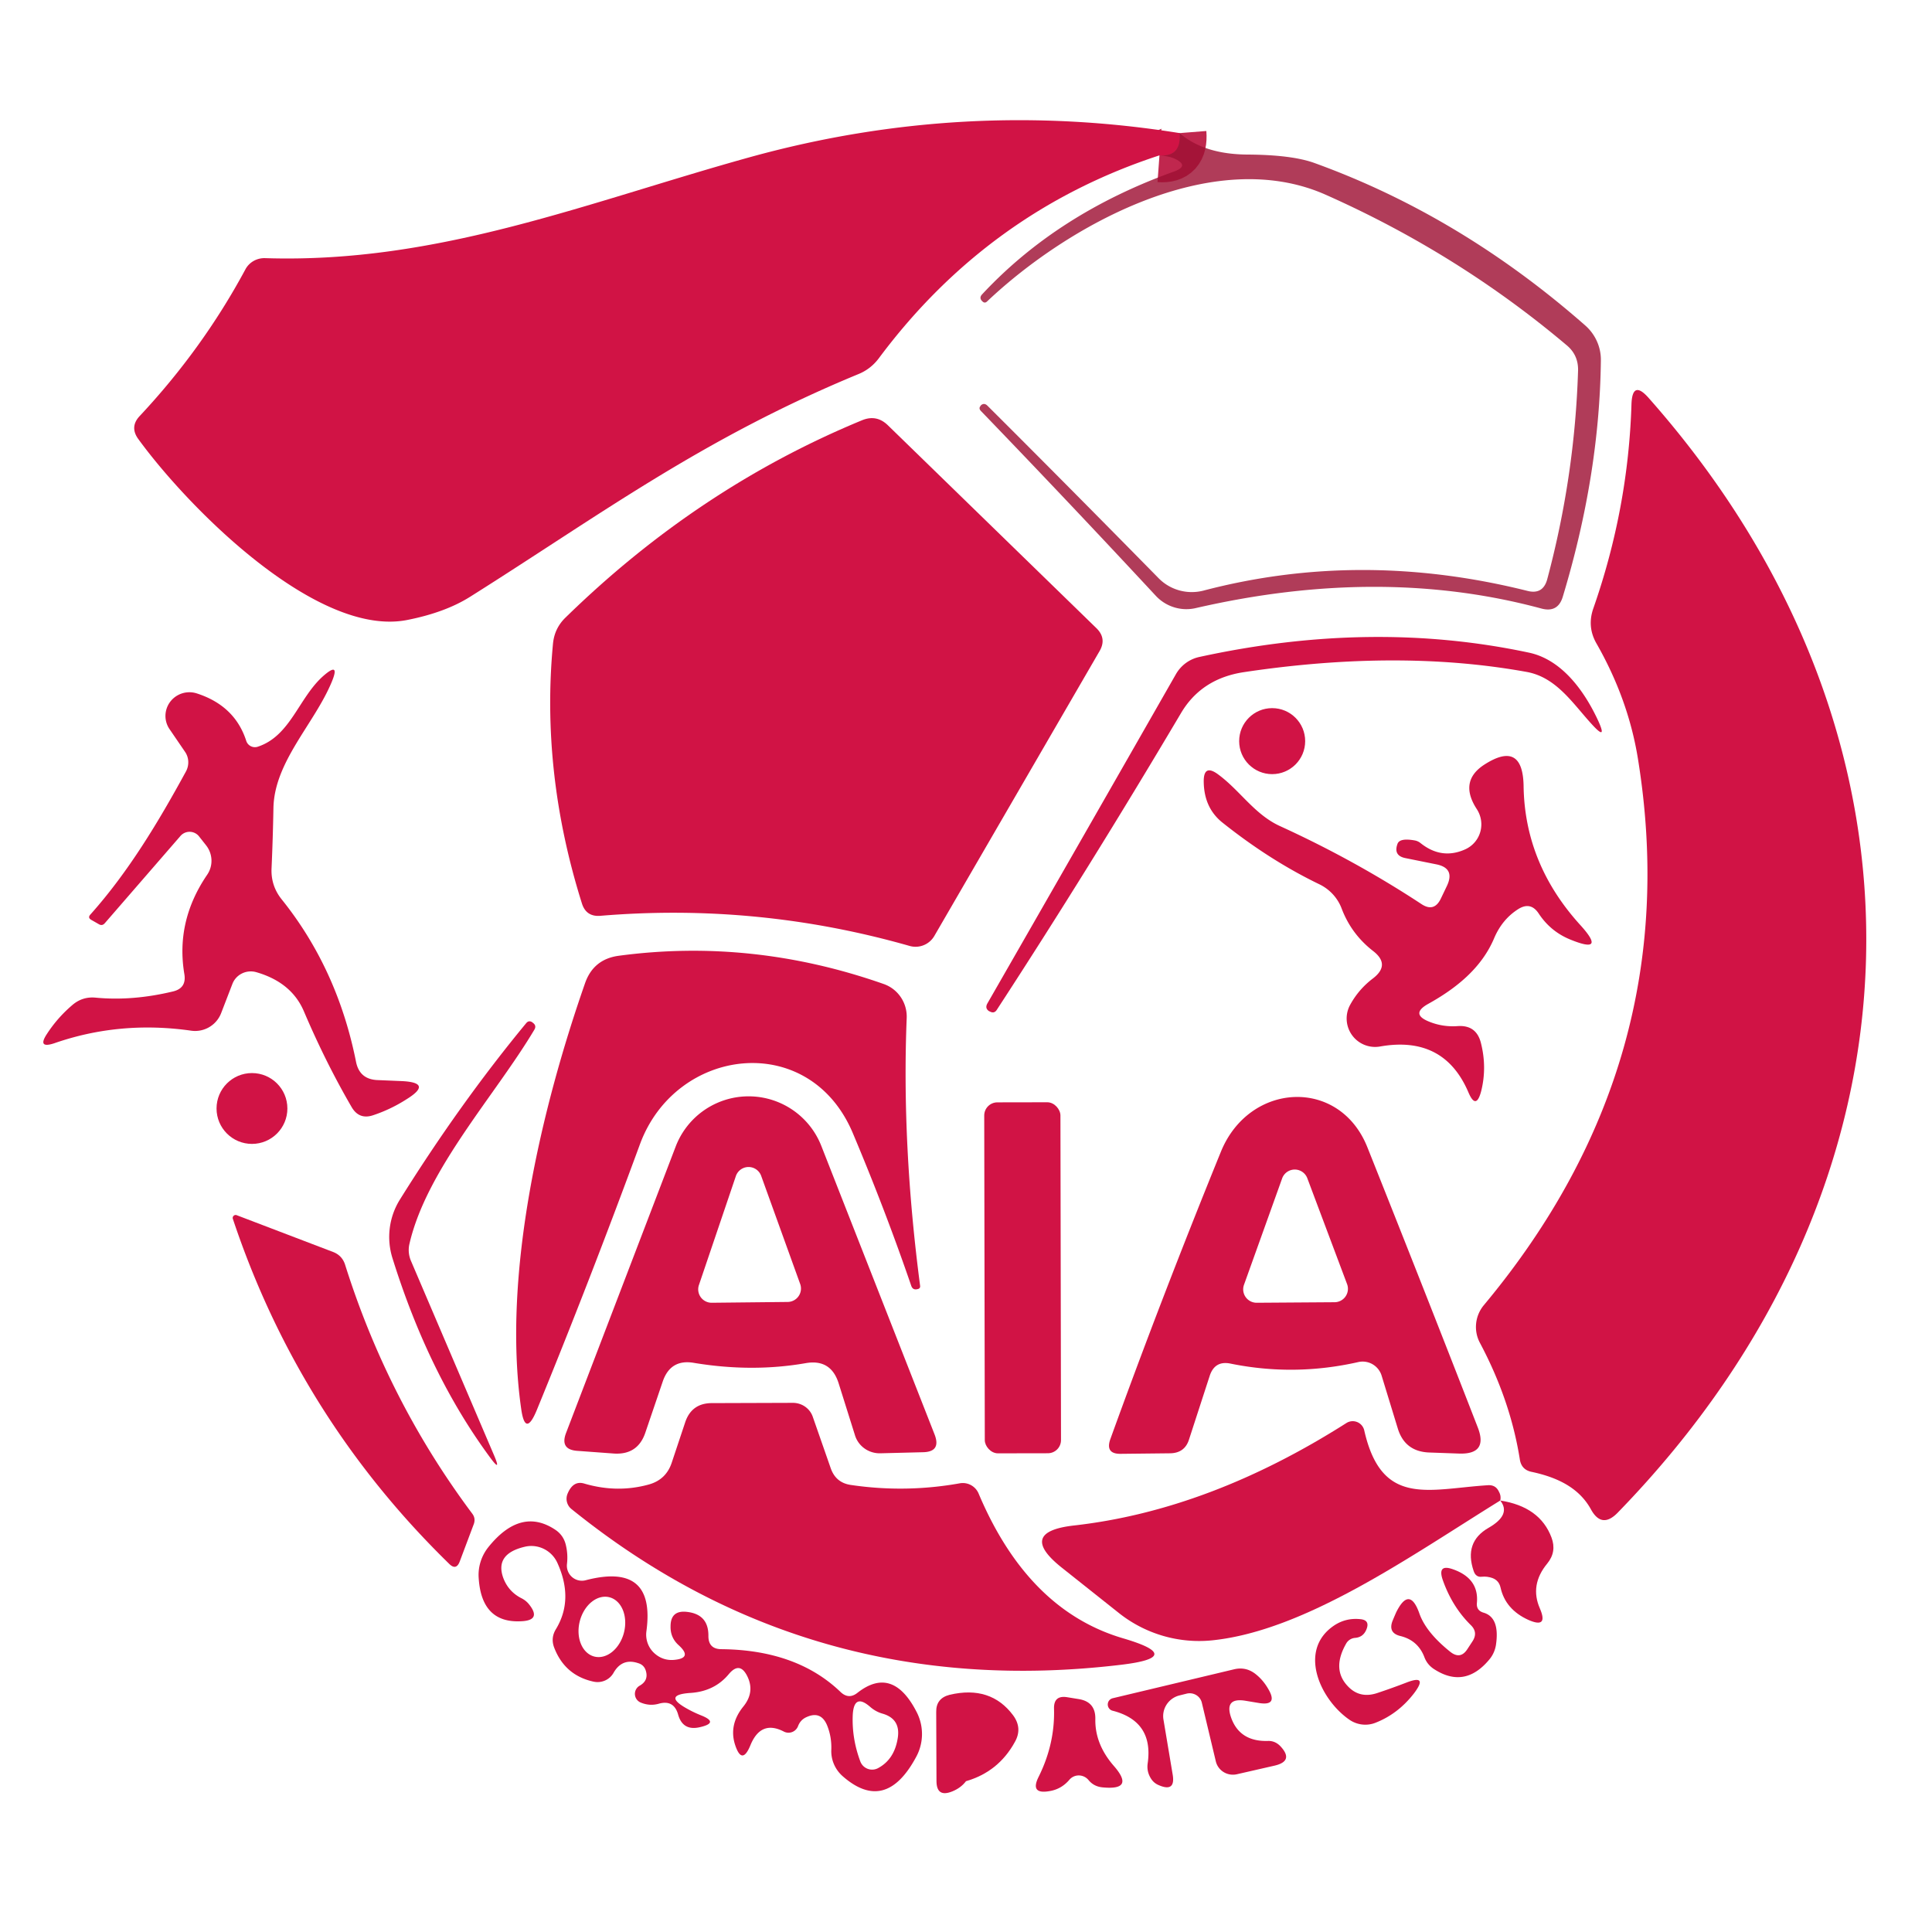
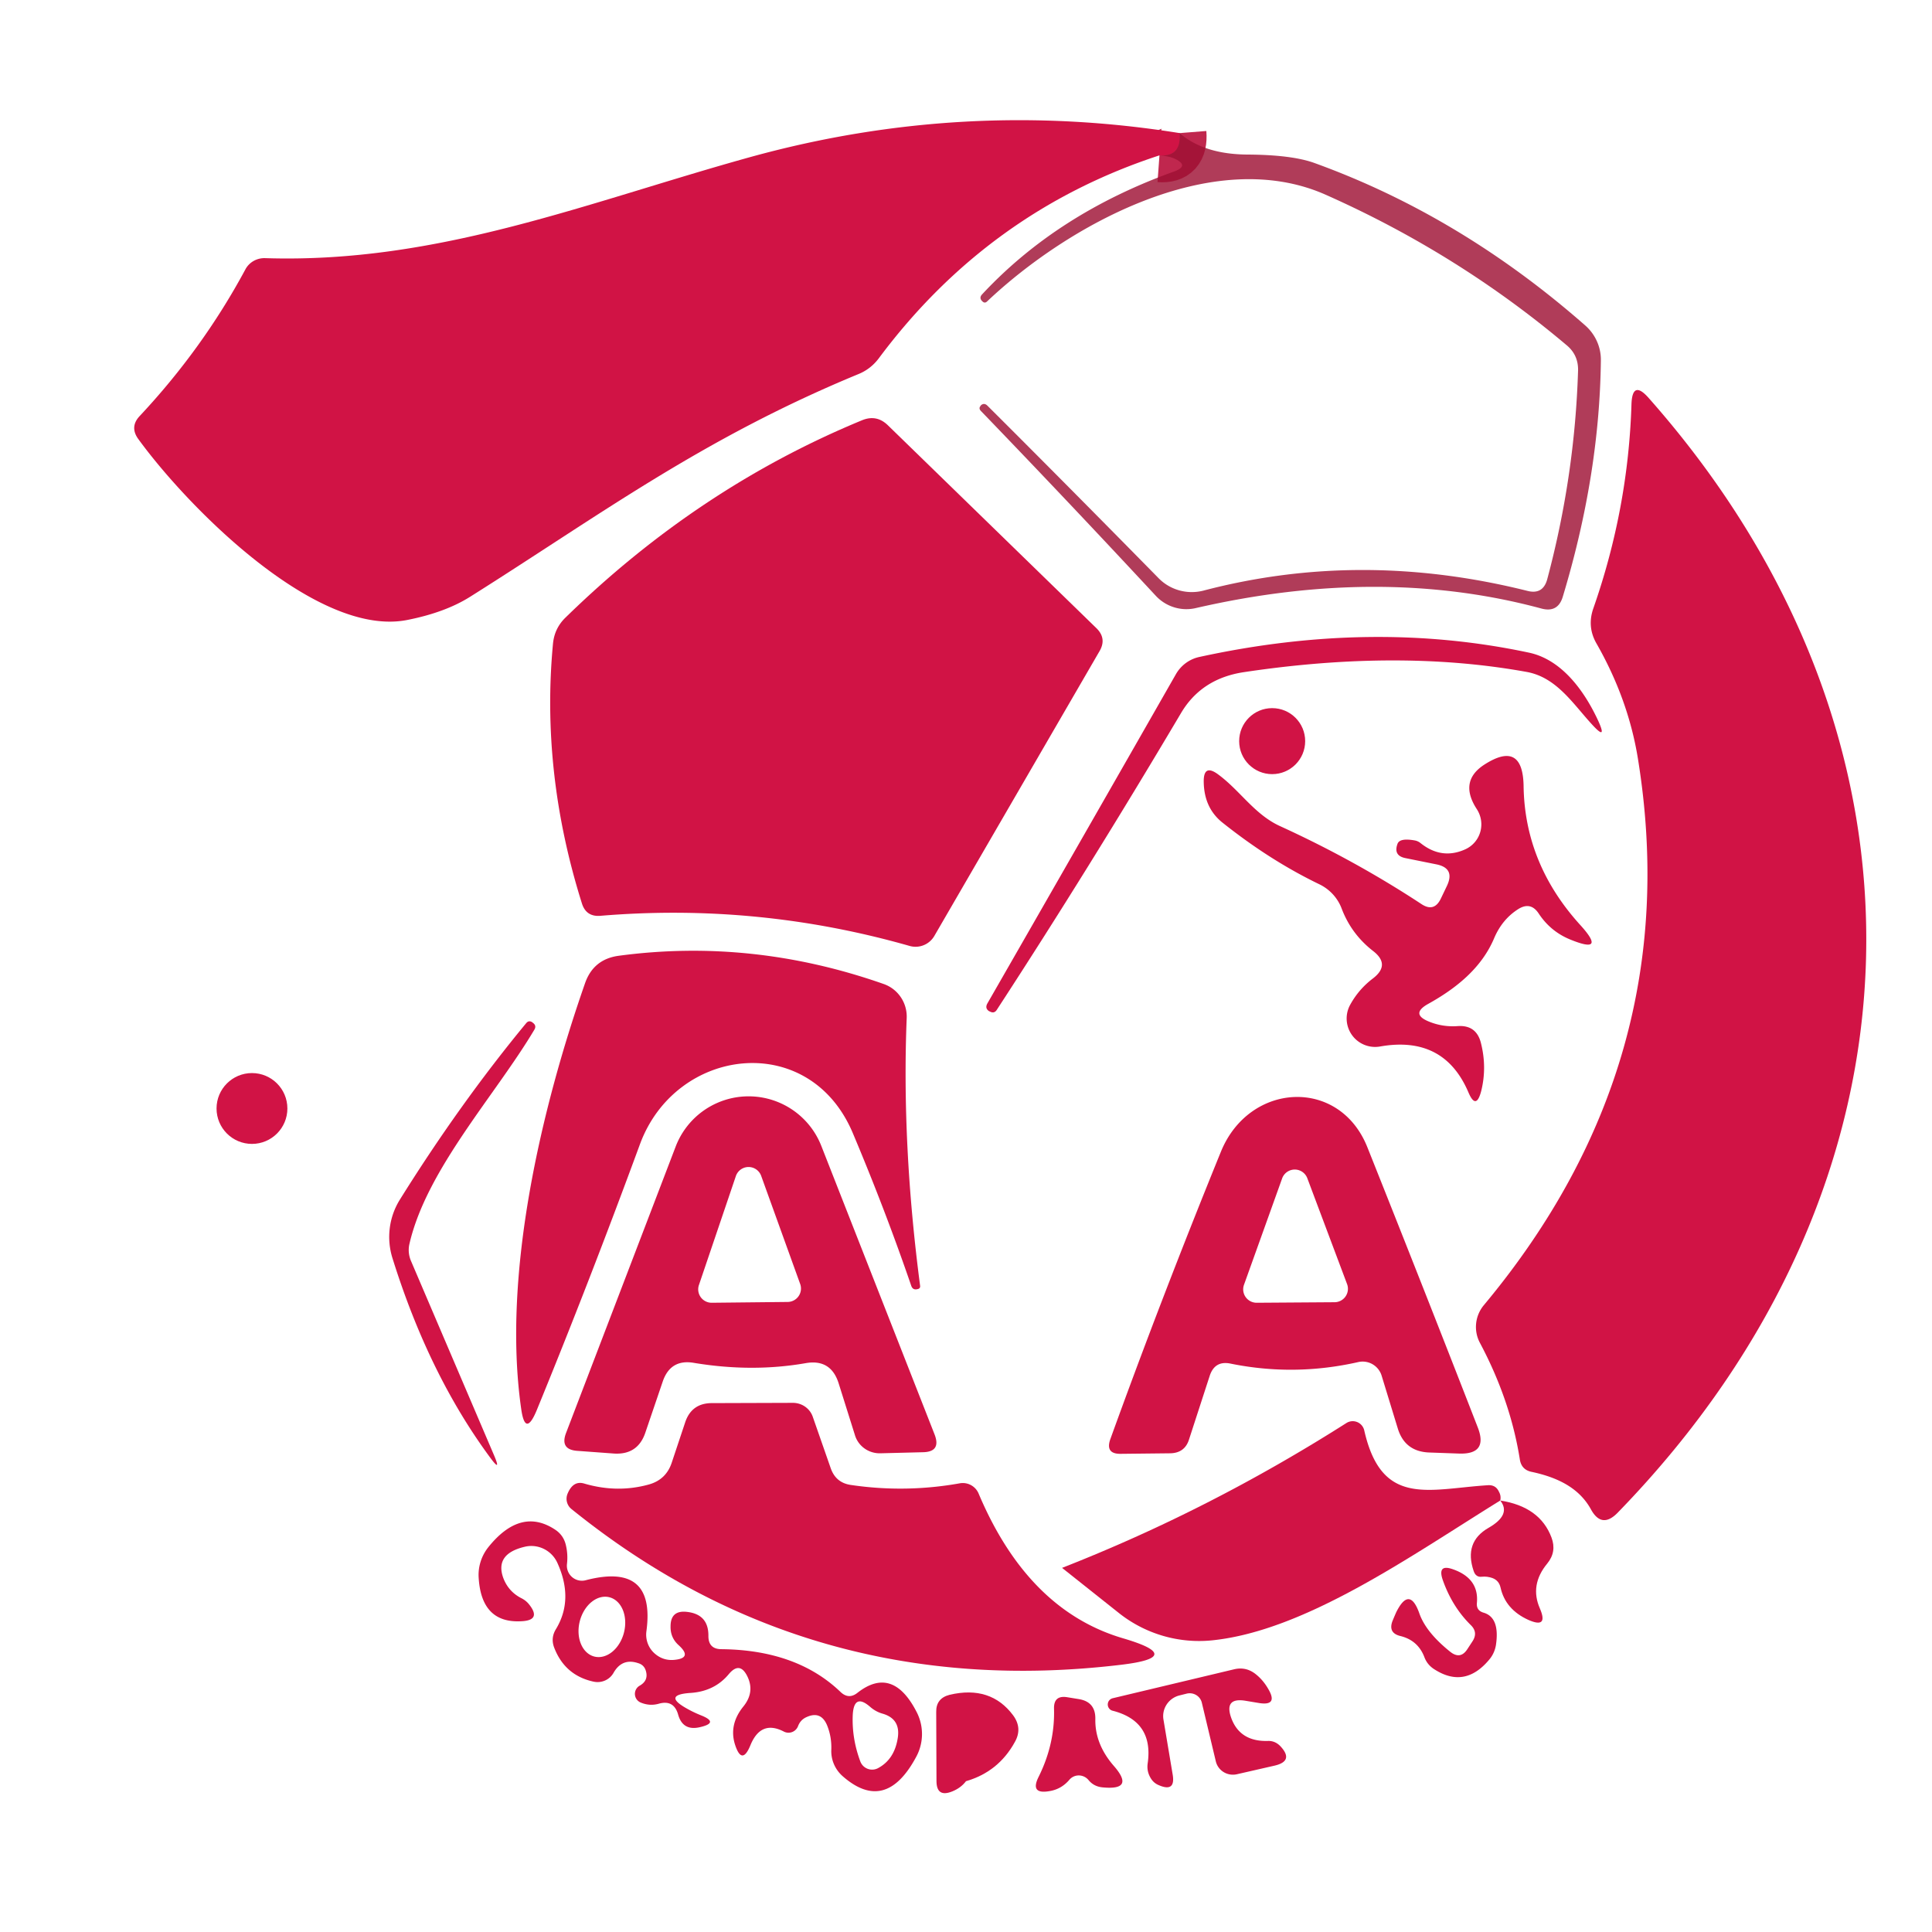
<svg xmlns="http://www.w3.org/2000/svg" version="1.1" viewBox="0.00 0.00 72.00 72.00">
  <path stroke="#ba123d" stroke-opacity="0.910" stroke-width="2.00" fill="none" stroke-linecap="butt" vector-effect="non-scaling-stroke" d="   M 43.96 4.96   Q 44.03 5.85 43.21 5.79" />
  <path fill="#d11345" d="   M 43.96 4.96   Q 44.03 5.85 43.21 5.79   Q 36.84 7.87 32.76 13.34   Q 32.45 13.76 31.97 13.95   C 26.14 16.36 22.32 19.22 17.52 22.24   Q 16.60 22.82 15.20 23.10   C 11.84 23.79 7.04 18.95 5.16 16.37   Q 4.82 15.91 5.21 15.50   Q 7.56 12.99 9.15 10.03   A 0.81 0.79 14.6 0 1 9.87 9.62   C 16.35 9.83 21.90 7.53 28.01 5.84   Q 35.91 3.67 43.96 4.96   Z" />
  <path fill="#9e1034" fill-opacity="0.816" d="   M 43.96 4.96   Q 44.87 5.75 46.49 5.76   Q 48.16 5.77 49.00 6.08   Q 54.44 8.05 59.09 12.14   A 1.72 1.69 21.6 0 1 59.66 13.43   Q 59.61 17.71 58.24 22.24   Q 58.06 22.84 57.45 22.68   Q 51.49 21.07 44.57 22.66   A 1.56 1.55 61.8 0 1 43.07 22.20   Q 39.80 18.68 36.55 15.31   Q 36.46 15.21 36.55 15.12   L 36.55 15.11   Q 36.67 15.00 36.79 15.11   Q 39.80 18.11 43.18 21.55   A 1.74 1.73 -29.4 0 0 44.85 22.01   Q 50.72 20.47 56.92 22.02   Q 57.50 22.17 57.66 21.59   Q 58.69 17.74 58.81 13.80   Q 58.82 13.23 58.39 12.87   Q 54.34 9.45 49.41 7.26   C 45.19 5.38 39.77 8.41 36.79 11.23   Q 36.70 11.32 36.61 11.23   L 36.60 11.22   Q 36.48 11.10 36.60 10.97   Q 39.41 7.95 43.76 6.39   Q 44.33 6.18 43.79 5.92   Q 43.58 5.82 43.21 5.79   Q 44.03 5.85 43.96 4.96   Z" />
  <path fill="#d11345" d="   M 59.29 56.25   C 58.83 55.41 57.97 55.04 57.07 54.85   Q 56.70 54.77 56.64 54.39   Q 56.29 52.18 55.15 50.04   A 1.27 1.26 -39.3 0 1 55.29 48.65   Q 62.87 39.57 61.04 28.27   Q 60.68 26.05 59.49 23.97   Q 59.14 23.35 59.38 22.67   Q 60.68 18.95 60.80 15.07   Q 60.83 14.14 61.44 14.83   C 72.63 27.47 72.24 44.09 60.28 56.38   Q 59.69 56.98 59.29 56.25   Z" />
  <path fill="#d11345" d="   M 40.98 24.26   L 34.82 34.88   A 0.81 0.81 0.0 0 1 33.89 35.25   Q 28.24 33.64 22.37 34.13   Q 21.85 34.17 21.69 33.68   Q 20.15 28.79 20.61 23.97   Q 20.67 23.41 21.07 23.02   Q 26.02 18.18 32.13 15.66   Q 32.67 15.44 33.09 15.85   L 40.86 23.41   Q 41.25 23.79 40.98 24.26   Z" />
  <path fill="#d11345" d="   M 59.34 27.01   C 58.62 26.23 58.01 25.24 56.89 25.04   Q 52.14 24.18 46.35 25.05   Q 44.77 25.29 44.01 26.58   Q 40.59 32.35 37.15 37.63   Q 37.05 37.79 36.88 37.69   L 36.87 37.69   Q 36.69 37.58 36.80 37.39   Q 40.29 31.31 43.82 25.13   A 1.34 1.32 -80.7 0 1 44.71 24.48   Q 51.14 23.08 56.97 24.32   C 58.22 24.58 59.06 25.78 59.56 26.86   Q 59.91 27.63 59.34 27.01   Z" />
-   <path fill="#d11345" d="   M 6.72 31.16   L 3.91 34.40   Q 3.81 34.52 3.68 34.44   L 3.40 34.28   Q 3.26 34.20 3.37 34.08   C 4.79 32.49 5.91 30.62 6.93 28.75   A 0.71 0.69 -49.0 0 0 6.89 28.01   L 6.33 27.19   A 0.89 0.88 -8.6 0 1 7.33 25.84   Q 8.76 26.30 9.18 27.62   A 0.34 0.34 0.0 0 0 9.60 27.83   C 10.83 27.43 11.13 26.00 12.05 25.19   Q 12.69 24.63 12.36 25.42   C 11.71 26.98 10.22 28.39 10.19 30.12   Q 10.17 31.24 10.12 32.36   Q 10.09 33.01 10.50 33.52   Q 12.58 36.11 13.27 39.58   Q 13.40 40.21 14.04 40.25   L 14.99 40.29   Q 16.14 40.35 15.16 40.96   Q 14.57 41.34 13.91 41.56   Q 13.38 41.74 13.10 41.25   Q 12.13 39.58 11.33 37.70   Q 10.87 36.61 9.55 36.23   A 0.74 0.73 18.3 0 0 8.66 36.67   L 8.24 37.76   A 1.04 1.04 0.0 0 1 7.12 38.41   Q 4.46 38.03 2.02 38.88   Q 1.38 39.09 1.75 38.53   Q 2.14 37.93 2.69 37.46   Q 3.07 37.13 3.57 37.18   Q 4.94 37.31 6.44 36.95   Q 6.96 36.83 6.87 36.30   Q 6.54 34.33 7.72 32.60   A 0.93 0.92 42.7 0 0 7.67 31.49   L 7.41 31.16   A 0.45 0.45 0.0 0 0 6.72 31.16   Z" />
  <circle fill="#d11345" cx="47.41" cy="27.62" r="1.23" />
  <path fill="#d11345" d="   M 53.25 38.07   Q 53.76 38.28 54.32 38.24   Q 55.02 38.19 55.19 38.87   Q 55.42 39.78 55.20 40.66   Q 55.01 41.39 54.72 40.70   Q 53.81 38.58 51.43 39.00   A 1.06 1.06 0.0 0 1 50.32 37.44   Q 50.64 36.86 51.17 36.46   Q 51.83 35.95 51.17 35.44   Q 50.36 34.81 50.00 33.86   A 1.67 1.64 3.0 0 0 49.18 32.96   Q 47.33 32.07 45.55 30.65   Q 44.88 30.11 44.86 29.16   Q 44.84 28.44 45.41 28.87   C 46.22 29.47 46.76 30.36 47.71 30.79   Q 50.49 32.06 52.97 33.69   Q 53.45 34.01 53.70 33.48   L 53.92 33.02   Q 54.24 32.35 53.52 32.21   L 52.38 31.98   Q 51.92 31.89 52.08 31.45   Q 52.16 31.22 52.72 31.32   A 0.50 0.45 66.4 0 1 52.94 31.42   Q 53.73 32.05 54.61 31.65   A 1.03 1.02 61.3 0 0 55.04 30.16   Q 54.36 29.12 55.31 28.50   Q 56.75 27.57 56.78 29.29   Q 56.82 32.19 58.89 34.47   Q 59.90 35.58 58.51 35.01   Q 57.78 34.71 57.34 34.04   Q 57.04 33.59 56.58 33.88   Q 55.98 34.26 55.68 34.97   C 55.21 36.08 54.26 36.84 53.21 37.42   Q 52.56 37.79 53.25 38.07   Z" />
  <path fill="#d11345" d="   M 31.77 42.20   C 30.14 38.39 25.19 39.01 23.85 42.64   Q 21.96 47.78 20.00 52.56   Q 19.57 53.59 19.42 52.48   C 18.71 47.47 20.18 41.29 21.80 36.65   Q 22.11 35.75 23.05 35.62   Q 28.03 34.95 32.93 36.67   A 1.29 1.28 -79.4 0 1 33.79 37.94   Q 33.60 42.65 34.29 47.92   Q 34.30 48.02 34.20 48.04   L 34.20 48.04   Q 34.02 48.09 33.96 47.92   Q 32.99 45.09 31.77 42.20   Z" />
  <path fill="#d11345" d="   M 19.91 38.38   C 18.45 40.83 15.90 43.58 15.26 46.35   A 1.04 1.00 41.1 0 0 15.32 47.00   L 18.41 54.23   Q 18.70 54.91 18.26 54.31   Q 15.98 51.22 14.63 46.90   A 2.64 2.63 52.2 0 1 14.90 44.71   Q 17.14 41.12 19.61 38.13   Q 19.71 38.01 19.84 38.10   L 19.85 38.11   Q 20.01 38.22 19.91 38.38   Z" />
  <circle fill="#d11345" cx="9.39" cy="41.31" r="1.32" />
  <path fill="#d11345" d="   M 30.03 50.80   Q 28.03 51.15 25.86 50.79   Q 24.99 50.64 24.70 51.48   L 24.05 53.39   Q 23.77 54.22 22.89 54.17   L 21.53 54.07   Q 20.85 54.03 21.10 53.39   L 25.18 42.73   A 2.91 2.91 0.0 0 1 30.61 42.71   L 34.83 53.46   Q 35.08 54.11 34.39 54.12   L 32.81 54.16   A 0.97 0.95 -9.0 0 1 31.86 53.48   L 31.25 51.54   Q 30.96 50.64 30.03 50.80   Z   M 26.05 47.88   A 0.50 0.50 0.0 0 0 26.52 48.55   L 29.35 48.52   A 0.50 0.50 0.0 0 0 29.82 47.85   L 28.37 43.83   A 0.50 0.50 0.0 0 0 27.42 43.84   L 26.05 47.88   Z" />
-   <rect fill="#d11345" x="-1.42" y="-6.54" transform="translate(38.11,47.62) rotate(-0.1)" width="2.84" height="13.08" rx="0.49" />
  <path fill="#d11345" d="   M 50.62 50.76   Q 48.24 51.30 45.87 50.82   Q 45.27 50.69 45.08 51.28   L 44.31 53.65   Q 44.15 54.15 43.61 54.16   L 41.77 54.18   Q 41.18 54.19 41.38 53.63   Q 43.27 48.40 45.50 42.92   C 46.56 40.32 49.92 40.14 50.96 42.76   Q 53.17 48.30 55.07 53.19   Q 55.47 54.21 54.37 54.17   L 53.25 54.13   Q 52.35 54.09 52.09 53.23   L 51.49 51.27   A 0.74 0.74 0.0 0 0 50.62 50.76   Z   M 46.36 47.88   A 0.50 0.50 0.0 0 0 46.83 48.55   L 49.74 48.53   A 0.50 0.50 0.0 0 0 50.20 47.85   L 48.72 43.91   A 0.50 0.50 0.0 0 0 47.78 43.92   L 46.36 47.88   Z" />
-   <path fill="#d11345" d="   M 17.66 56.79   L 17.13 58.20   Q 17.00 58.53 16.75 58.29   Q 11.15 52.83 8.68 45.43   A 0.11 0.11 0.0 0 1 8.83 45.29   L 12.42 46.66   Q 12.75 46.79 12.86 47.13   Q 14.46 52.21 17.60 56.41   Q 17.73 56.58 17.66 56.79   Z" />
  <path fill="#d11345" d="   M 31.71 55.34   Q 33.74 55.64 35.76 55.28   A 0.64 0.64 0.0 0 1 36.47 55.66   Q 38.31 60.02 41.87 61.06   Q 44.21 61.75 41.79 62.04   Q 30.20 63.43 21.30 56.24   A 0.49 0.49 0.0 0 1 21.15 55.67   Q 21.36 55.16 21.78 55.29   Q 23.01 55.65 24.19 55.32   Q 24.82 55.14 25.03 54.52   L 25.54 52.99   Q 25.78 52.30 26.51 52.29   L 29.55 52.28   A 0.79 0.77 -9.4 0 1 30.29 52.80   L 30.96 54.72   Q 31.15 55.26 31.71 55.34   Z" />
-   <path fill="#d11345" d="   M 55.91 55.92   C 52.61 57.96 48.67 60.77 45.18 61.13   A 4.81 4.80 61.0 0 1 41.72 60.13   L 39.58 58.43   Q 37.89 57.09 40.03 56.85   Q 45.07 56.28 50.18 53.03   A 0.44 0.44 0.0 0 1 50.84 53.30   C 51.49 56.18 53.23 55.49 55.45 55.35   Q 55.74 55.33 55.86 55.59   Q 55.95 55.75 55.91 55.92   Z" />
+   <path fill="#d11345" d="   M 55.91 55.92   C 52.61 57.96 48.67 60.77 45.18 61.13   A 4.81 4.80 61.0 0 1 41.72 60.13   L 39.58 58.43   Q 45.07 56.28 50.18 53.03   A 0.44 0.44 0.0 0 1 50.84 53.30   C 51.49 56.18 53.23 55.49 55.45 55.35   Q 55.74 55.33 55.86 55.59   Q 55.95 55.75 55.91 55.92   Z" />
  <path fill="#d11345" d="   M 55.91 55.92   Q 57.39 56.15 57.82 57.30   Q 58.02 57.83 57.66 58.27   Q 57.00 59.07 57.39 59.95   Q 57.71 60.70 56.96 60.37   Q 56.10 59.98 55.92 59.16   Q 55.86 58.90 55.62 58.81   Q 55.42 58.74 55.23 58.76   Q 55.00 58.79 54.92 58.55   Q 54.55 57.47 55.47 56.94   Q 56.33 56.45 55.91 55.92   Z" />
  <path fill="#d11345" d="   M 25.29 61.31   Q 24.98 61.03 24.99 60.61   Q 24.99 60.00 25.60 60.07   Q 26.41 60.16 26.40 60.97   Q 26.40 61.46 26.89 61.46   Q 29.70 61.49 31.33 63.06   Q 31.63 63.34 31.95 63.09   Q 33.27 62.05 34.17 63.82   A 1.79 1.78 46.2 0 1 34.14 65.48   Q 33.00 67.60 31.40 66.19   A 1.25 1.23 22.1 0 1 30.98 65.22   Q 31.00 64.73 30.82 64.29   Q 30.59 63.75 30.06 63.99   Q 29.83 64.09 29.74 64.33   A 0.38 0.38 0.0 0 1 29.21 64.53   Q 28.36 64.09 27.97 65.03   Q 27.65 65.82 27.39 65.01   Q 27.16 64.27 27.70 63.60   Q 28.14 63.06 27.85 62.47   Q 27.57 61.90 27.16 62.39   Q 26.63 63.03 25.74 63.09   Q 24.67 63.16 25.61 63.68   Q 25.84 63.81 26.11 63.92   Q 26.83 64.20 26.07 64.37   Q 25.44 64.51 25.27 63.89   Q 25.11 63.34 24.56 63.49   Q 24.22 63.59 23.88 63.45   A 0.35 0.35 0.0 0 1 23.84 62.82   Q 24.19 62.62 24.06 62.24   Q 23.99 62.04 23.78 61.98   Q 23.18 61.78 22.86 62.35   A 0.69 0.68 21.3 0 1 22.12 62.67   Q 21.06 62.44 20.66 61.42   Q 20.51 61.05 20.72 60.71   Q 21.39 59.60 20.77 58.24   A 1.07 1.06 71.3 0 0 19.57 57.64   Q 18.44 57.90 18.75 58.79   Q 18.94 59.31 19.43 59.56   Q 19.59 59.64 19.70 59.77   Q 20.21 60.39 19.41 60.42   Q 17.95 60.49 17.84 58.82   A 1.67 1.64 -28.5 0 1 18.19 57.67   Q 19.41 56.14 20.71 57.02   Q 21.01 57.23 21.09 57.59   Q 21.17 57.93 21.13 58.28   A 0.56 0.56 0.0 0 0 21.83 58.89   Q 24.44 58.21 24.09 60.79   A 0.94 0.93 -66.6 0 0 24.42 61.64   Q 24.72 61.89 25.11 61.86   Q 25.83 61.80 25.29 61.31   Z   M 22.15 61.735   A 1.14 0.85 104.2 0 0 23.254 60.839   A 1.14 0.85 104.2 0 0 22.71 59.525   A 1.14 0.85 104.2 0 0 21.606 60.422   A 1.14 0.85 104.2 0 0 22.15 61.735   Z   M 32.88 63.86   Q 32.64 63.79 32.44 63.62   Q 31.83 63.08 31.78 63.90   Q 31.74 64.78 32.06 65.64   A 0.47 0.47 0.0 0 0 32.71 65.90   Q 33.34 65.57 33.46 64.75   Q 33.56 64.05 32.88 63.86   Z" />
  <path fill="#d11345" d="   M 55.29 60.10   Q 55.90 60.28 55.75 61.30   A 1.13 1.09 70.7 0 1 55.49 61.86   Q 54.59 62.93 53.47 62.22   Q 53.19 62.05 53.08 61.75   Q 52.84 61.13 52.19 60.97   Q 51.73 60.86 51.89 60.42   Q 51.96 60.25 52.03 60.09   Q 52.53 59.08 52.90 60.14   Q 53.15 60.84 54.05 61.56   Q 54.43 61.86 54.69 61.45   L 54.88 61.16   Q 55.09 60.83 54.81 60.56   Q 54.11 59.87 53.76 58.86   Q 53.57 58.28 54.14 58.48   Q 55.12 58.82 55.04 59.73   Q 55.01 60.02 55.29 60.10   Z" />
-   <path fill="#d11345" d="   M 50.49 61.04   A 0.42 0.42 0.0 0 0 50.18 61.23   Q 49.62 62.19 50.22 62.83   Q 50.67 63.32 51.34 63.09   Q 51.88 62.91 52.40 62.71   Q 53.24 62.38 52.70 63.10   Q 52.10 63.88 51.24 64.21   A 1.05 1.03 50.6 0 1 50.32 64.11   C 49.22 63.38 48.33 61.50 49.73 60.57   Q 50.16 60.29 50.68 60.34   Q 51.07 60.37 50.92 60.73   Q 50.80 61.02 50.49 61.04   Z" />
  <path fill="#d11345" d="   M 45.88 64.01   Q 46.20 64.91 47.25 64.88   Q 47.52 64.87 47.72 65.08   Q 48.23 65.63 47.50 65.80   L 46.10 66.12   A 0.66 0.65 -13.3 0 1 45.31 65.64   L 44.79 63.46   A 0.47 0.46 -14.3 0 0 44.21 63.12   L 43.93 63.19   A 0.80 0.79 -13.0 0 0 43.36 64.09   L 43.70 66.12   Q 43.82 66.80 43.19 66.53   Q 42.99 66.45 42.88 66.26   Q 42.73 66.01 42.77 65.72   Q 43.00 64.14 41.45 63.75   A 0.24 0.24 0.0 0 1 41.46 63.29   L 45.99 62.21   Q 46.45 62.10 46.82 62.41   Q 47.09 62.63 47.28 62.97   Q 47.62 63.57 46.94 63.47   L 46.40 63.38   Q 45.62 63.26 45.88 64.01   Z" />
  <path fill="#d11345" d="   M 36.00 66.38   Q 35.81 66.63 35.49 66.76   Q 34.90 67.00 34.90 66.37   L 34.89 63.80   Q 34.88 63.29 35.39 63.16   Q 36.92 62.80 37.76 63.93   Q 38.11 64.41 37.82 64.92   Q 37.21 66.03 36.00 66.38   Z" />
  <path fill="#d11345" d="   M 39.85 66.33   Q 39.55 66.68 39.11 66.75   Q 38.37 66.88 38.71 66.21   Q 39.32 64.98 39.28 63.67   Q 39.27 63.17 39.77 63.25   L 40.20 63.32   Q 40.83 63.42 40.82 64.06   Q 40.80 64.99 41.50 65.80   Q 42.32 66.73 41.09 66.61   Q 40.76 66.58 40.56 66.33   A 0.47 0.46 44.7 0 0 39.85 66.33   Z" />
</svg>